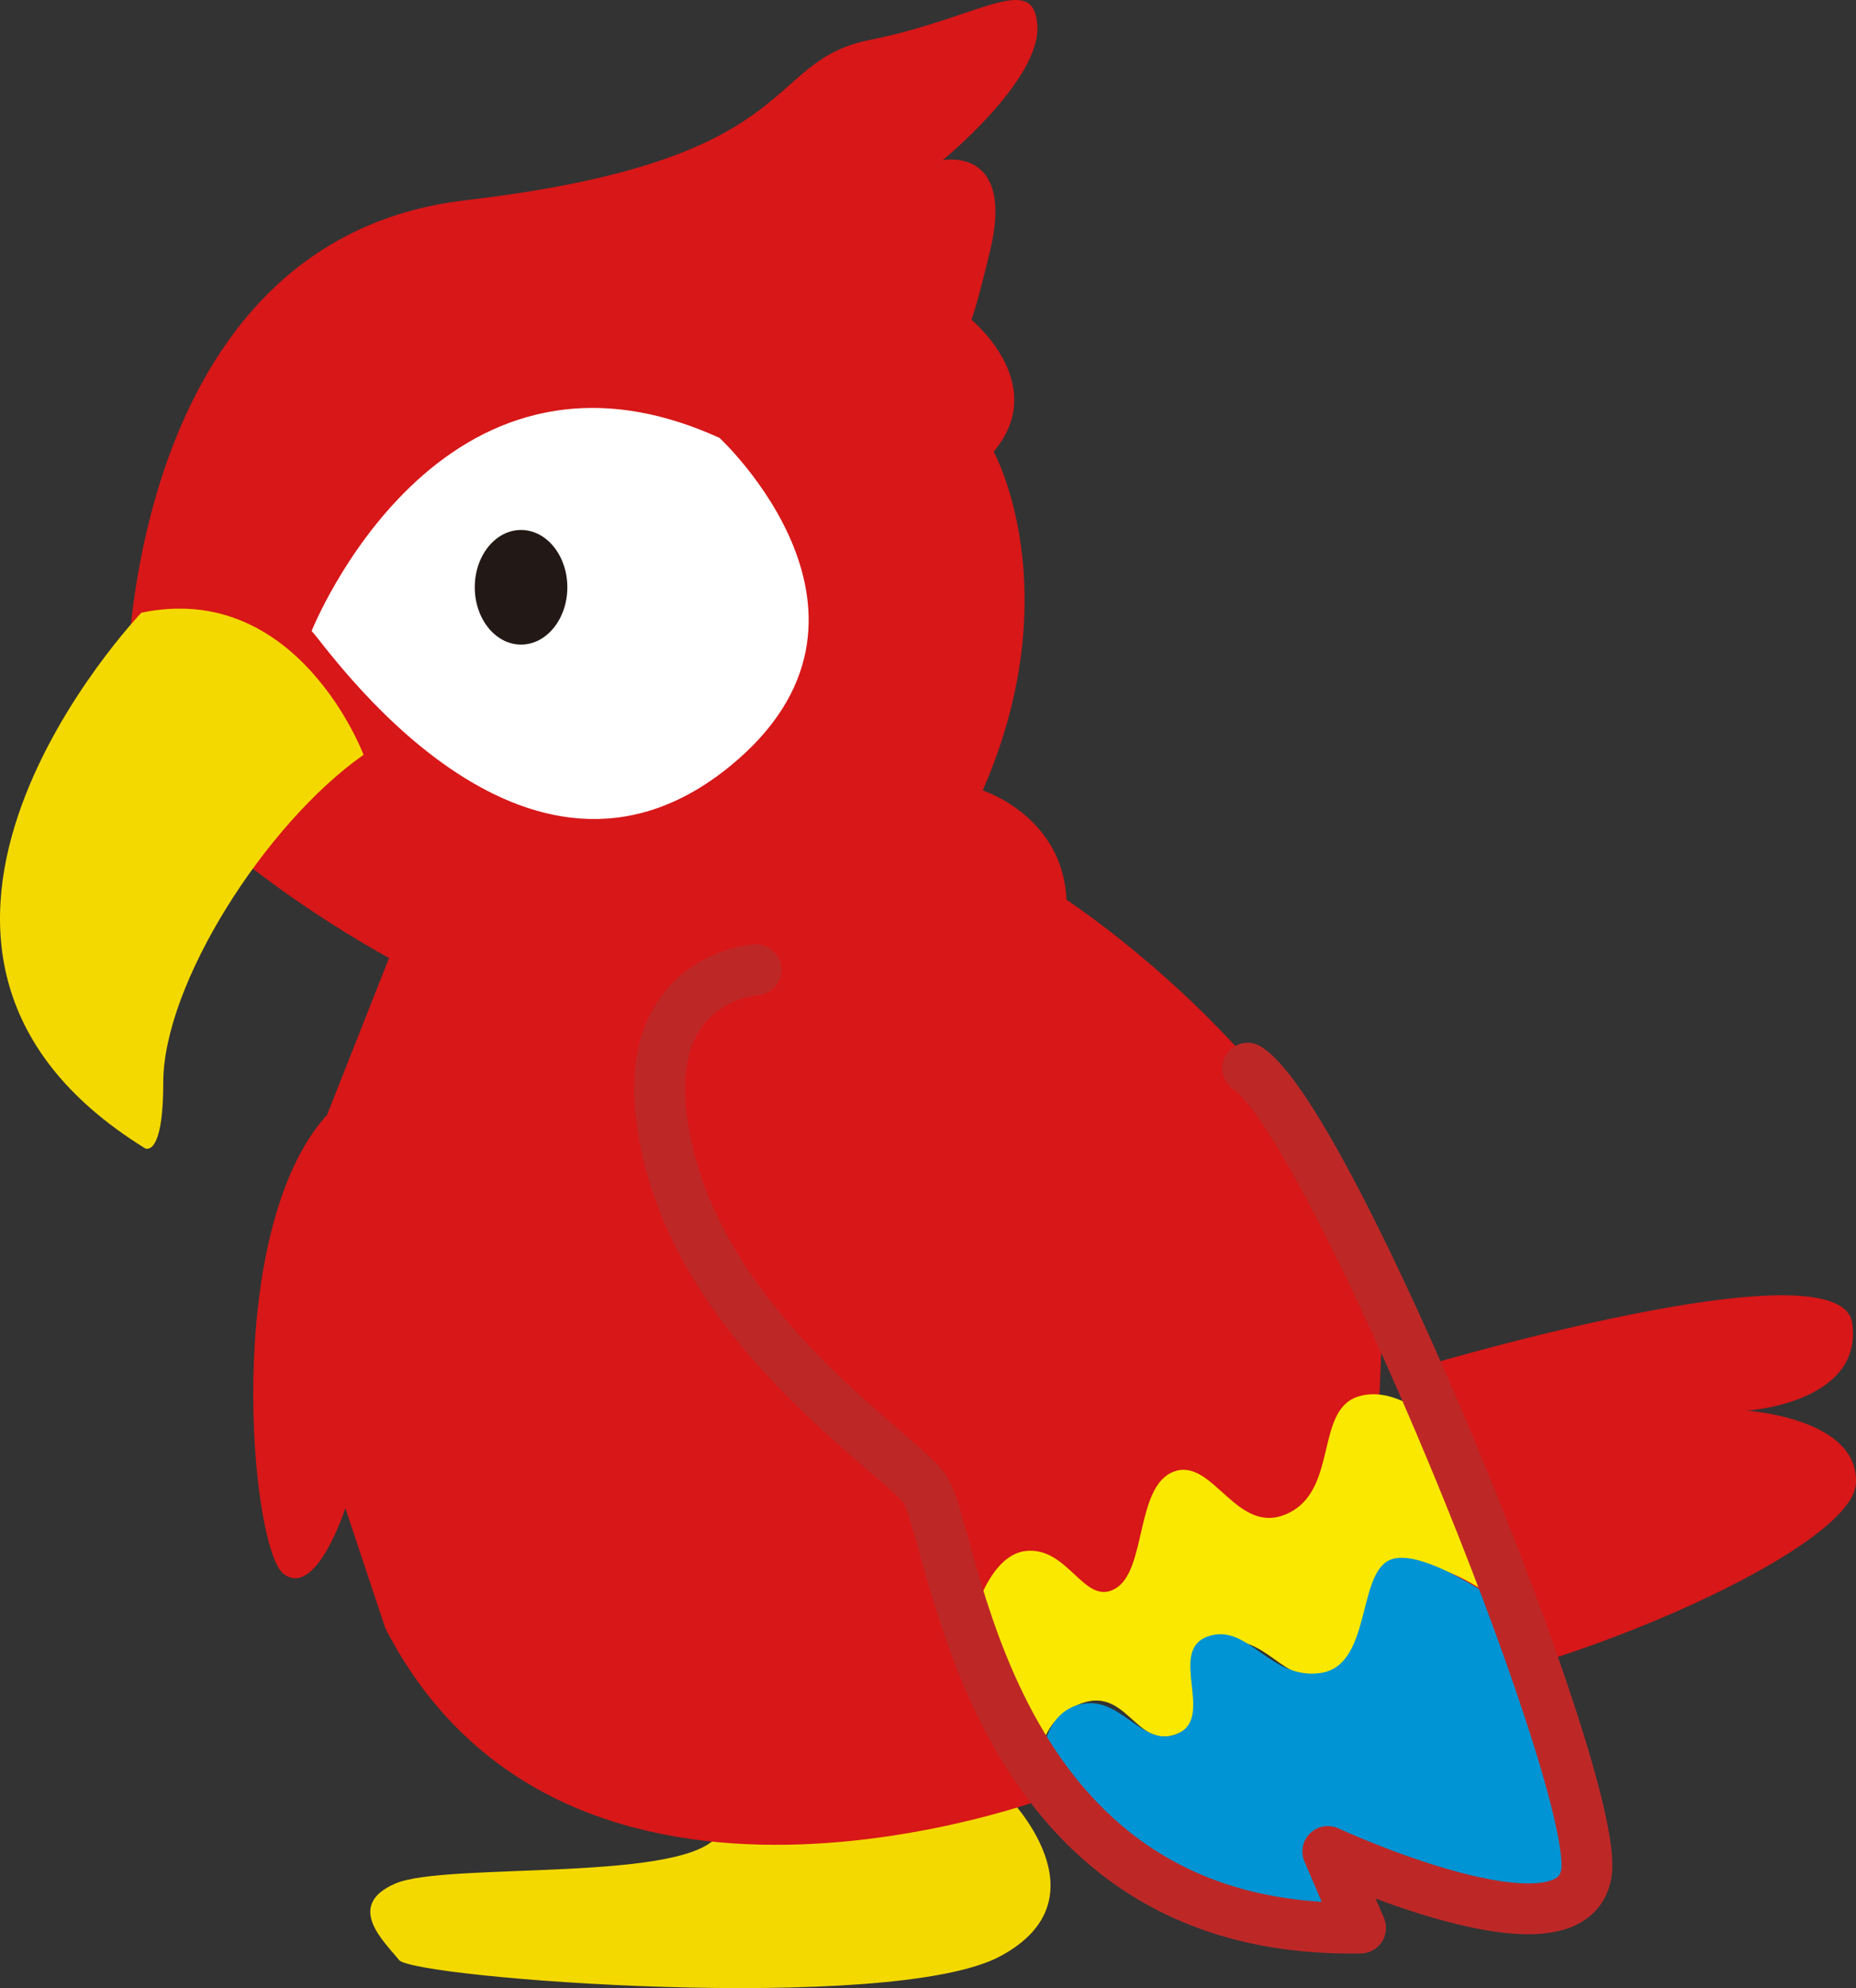
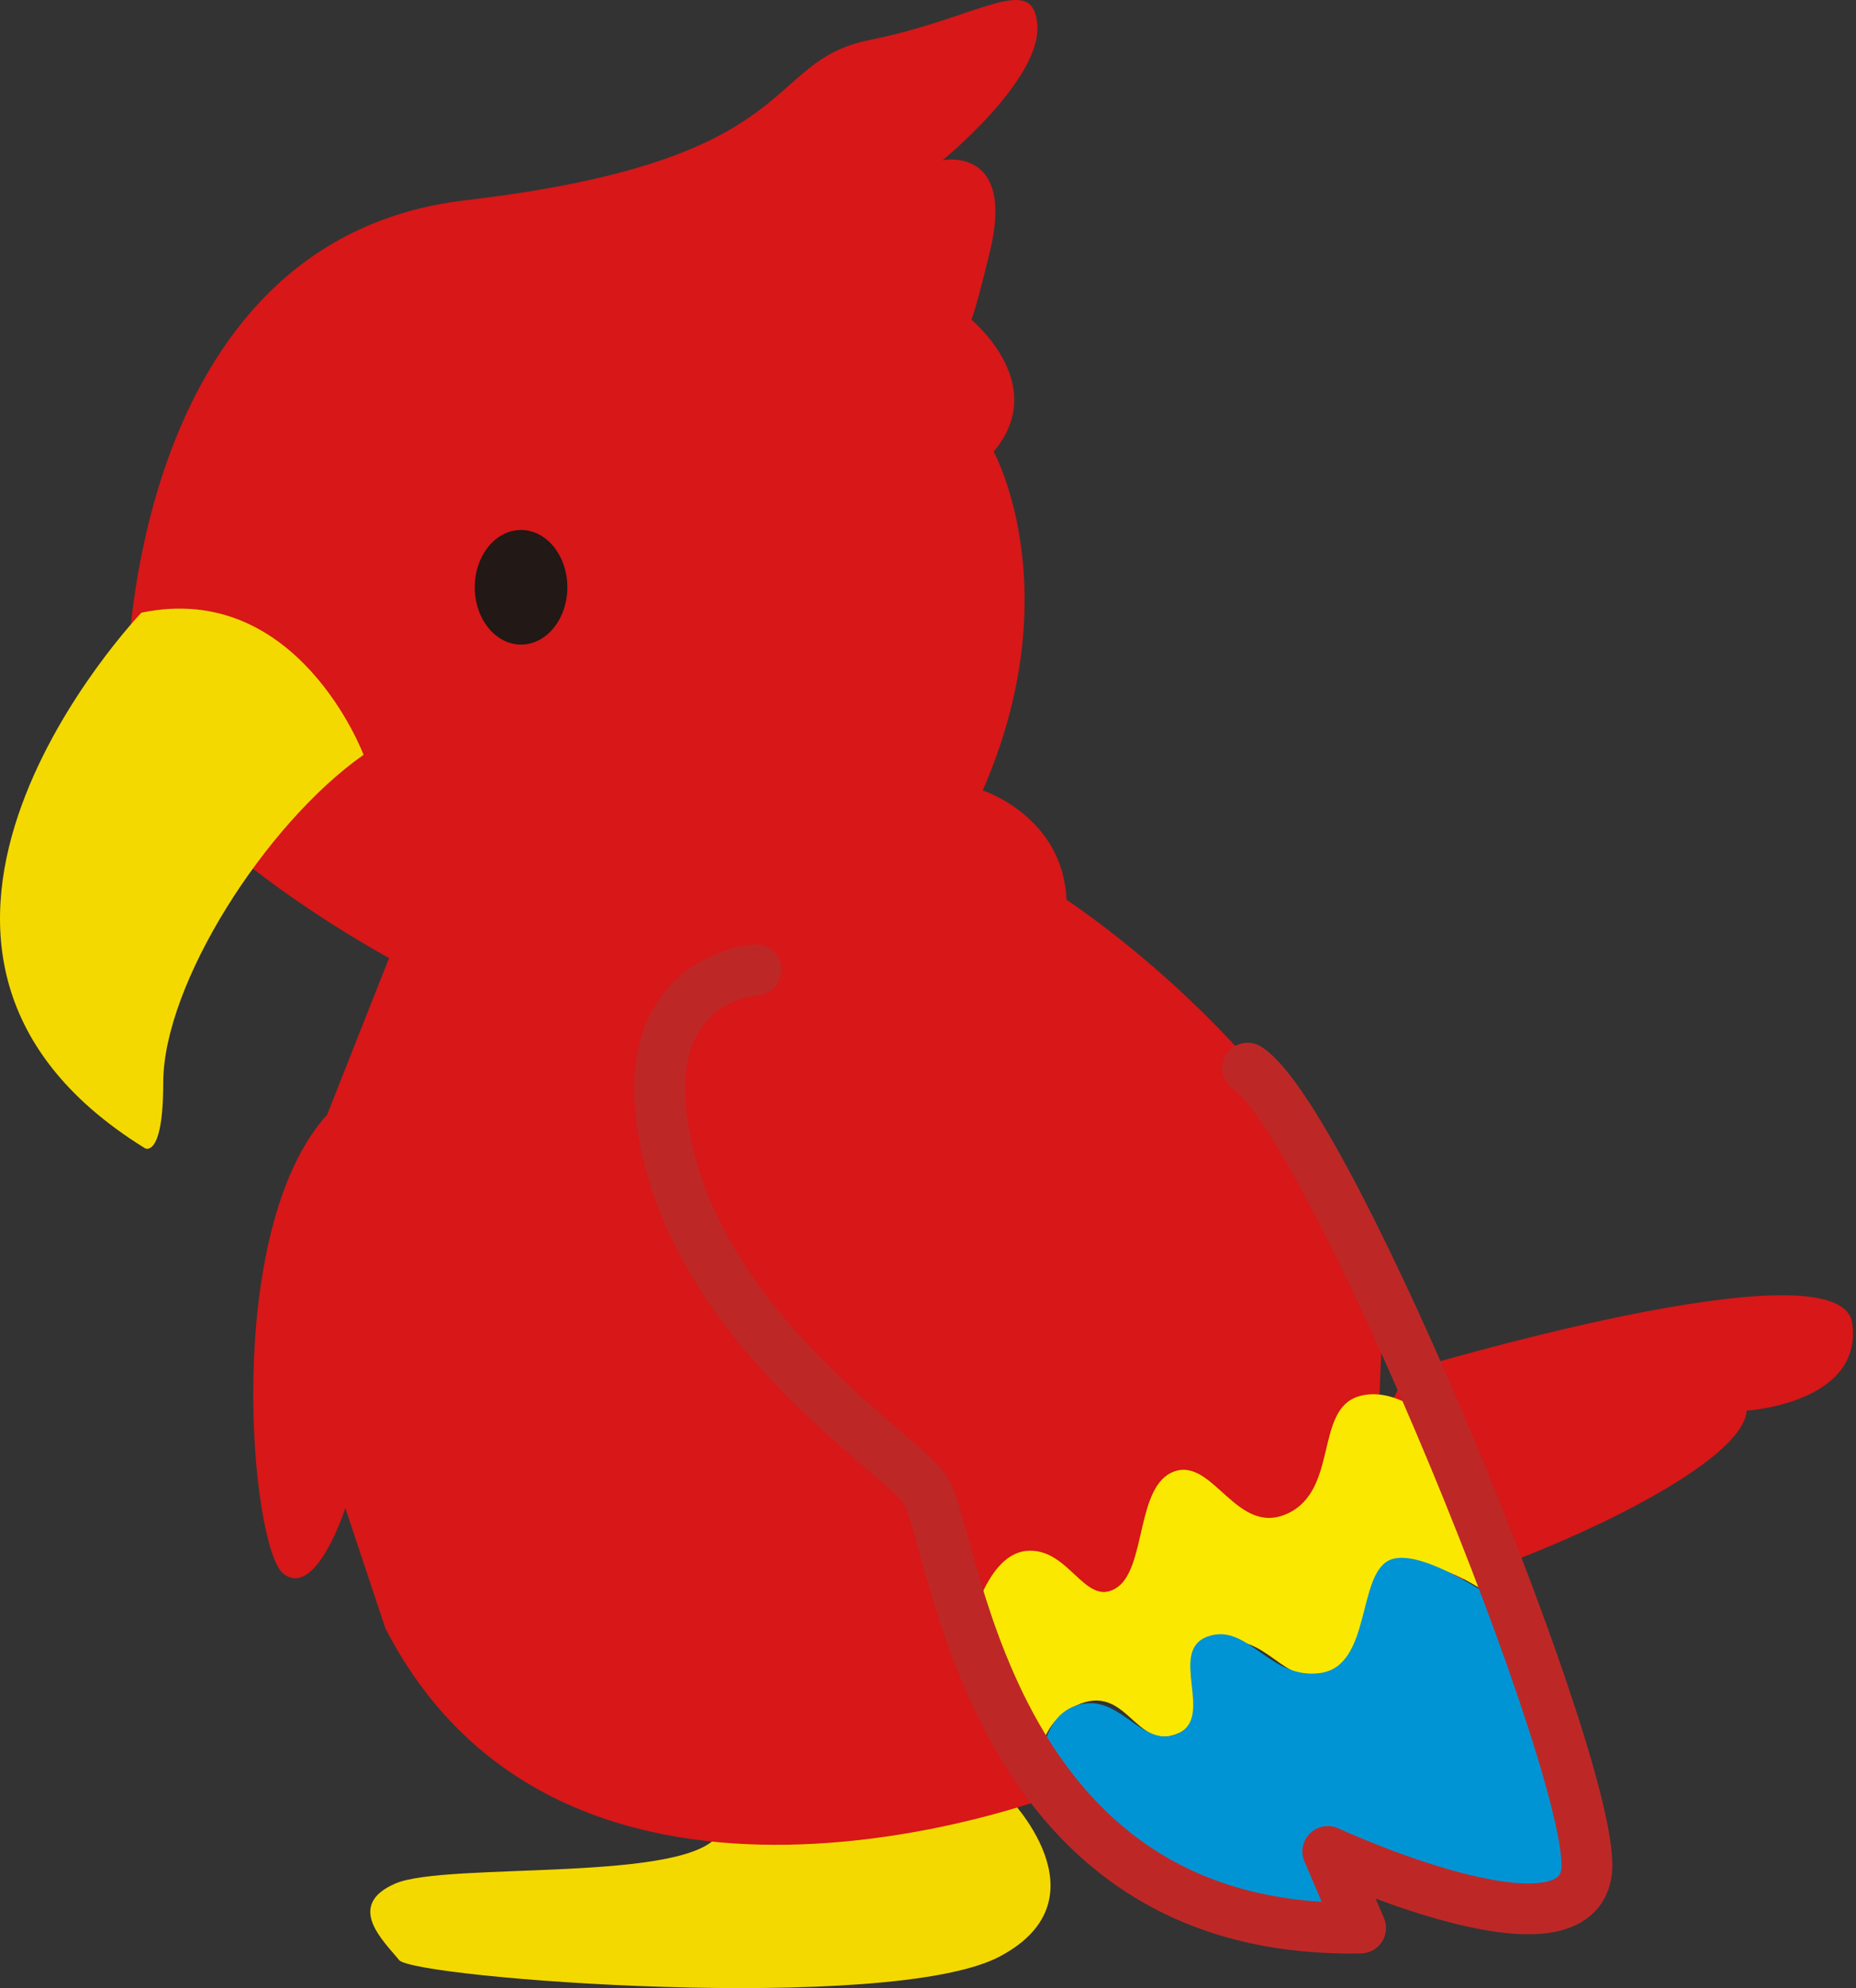
<svg xmlns="http://www.w3.org/2000/svg" version="1.1" x="0px" y="0px" width="130.737px" height="140px" viewBox="0 0 130.737 140" enable-background="new 0 0 130.737 140" xml:space="preserve">
  <rect x="0" y="0" width="130.737" height="140" fill="#333333" stroke="none" />
  <g id="レイヤー_1">
</g>
  <g id="かざり">
    <g>
      <path fill="#F4D900" d="M70.952,126.479c0,0,7.186,7.184-0.513,11.287c-7.696,4.105-41.305,1.54-42.33,0.258    c-1.026-1.283-3.849-3.836-0.257-5.389c3.593-1.551,21.038,0,22.835-3.591L70.952,126.479z" />
-       <path fill="#D71718" d="M99.174,96.516c0,0,30.496-9.231,31.299-3.336c0.771,5.645-7.438,6.158-7.438,6.158    s7.953,0.513,7.696,5.132c-0.272,4.893-22.833,14.366-33.097,14.878L99.174,96.516z" />
+       <path fill="#D71718" d="M99.174,96.516c0,0,30.496-9.231,31.299-3.336c0.771,5.645-7.438,6.158-7.438,6.158    c-0.272,4.893-22.833,14.366-33.097,14.878L99.174,96.516z" />
      <path fill="#D71718" d="M8.934,48.479c0,0-0.258-31.557,23.859-34.378C56.909,11.28,53.573,4.353,61.27,2.813    c7.697-1.54,11.546-4.875,11.801-1.027C73.329,5.635,66.4,11.28,66.4,11.28s5.132-1.027,3.335,6.413    c-1.794,7.44-1.539,4.619-1.539,4.619s5.901,4.617,1.798,9.493c0,0,5.387,9.749-0.771,23.859c0,0,5.644,1.796,5.901,7.696    c0,0,18.472,12.059,22.32,28.221l-0.513,12.572l-25.4,11.288l2.565,11.032c0,0-34.121,13.084-46.949-11.803l-2.822-8.467    c0,0-2.053,6.415-4.361,4.619c-2.309-1.795-4.361-24.115,3.079-32.325l4.361-11.033C27.405,67.464,7.906,56.946,8.934,48.479" />
-       <path fill="#FFFFFF" d="M21.951,44.435c0,0,8.98-22.577,28.734-13.597c0,0,13.596,12.571,0.77,23.09    C36.86,65.896,22.978,45.46,21.951,44.435" />
      <path fill="#F4D900" d="M25.609,53.152c0,0-4.617-12.315-15.65-10.006c0,0-22.576,23.603,0.256,37.714    c0,0,1.284,0.737,1.284-4.618C11.499,69.314,18.682,58.026,25.609,53.152" />
      <path fill="#221815" d="M39.963,41.355c0,2.229-1.46,4.036-3.261,4.036c-1.8,0-3.259-1.807-3.259-4.036    c0-2.227,1.459-4.035,3.259-4.035C38.503,37.321,39.963,39.128,39.963,41.355" />
      <path fill="#FBE800" d="M68.132,115.479c0,0,1.101-5.93,4.127-6.26c3.025-0.328,4.125,3.953,6.329,2.635    c2.2-1.316,1.374-7.246,4.125-8.234c2.752-0.989,4.402,4.612,7.979,2.965c3.576-1.647,1.926-7.246,4.953-8.234    c3.026-0.989,6.327,2.634,6.327,2.634l4.127,12.188c0,0-4.676-3.953-7.428-2.635c-2.752,1.316-0.55,5.929-4.403,7.246    c-3.851,1.318-4.401-2.305-7.979-2.305s-0.275,5.27-3.301,6.588c-3.027,1.317-3.577-3.624-7.154-1.977    c-3.576,1.646-2.478,5.93-2.478,5.93L68.132,115.479z" />
      <path fill="#0094D4" d="M73.359,126.02c0,0-0.596-4.933,2.477-5.93c3.071-0.998,4.566,3.154,7.154,1.977    c2.588-1.179-0.748-5.797,2.072-6.823c2.823-1.026,4.364,3.079,7.955,2.567c3.591-0.515,2.566-6.928,4.874-7.955    c2.309-1.025,8.21,3.315,8.21,3.315s8.724,14.13,5.646,18.749c-3.08,4.617-18.218-1.54-18.218-1.54s4.362,5.388,2.311,5.388    C93.787,135.768,78.844,134.484,73.359,126.02" />
      <path fill="none" stroke="#BD2827" stroke-width="3.58" stroke-linecap="round" stroke-linejoin="round" stroke-miterlimit="10" d="    M53.251,68.294c0,0-9.235,0.513-6.159,13.085c3.081,12.57,15.65,20.524,17.96,23.346c2.31,2.822,3.849,31.557,30.787,31.043    l-2.309-5.388c0,0,17.189,7.954,18.213,1.54c1.027-6.414-17.956-52.851-23.858-56.699" />
    </g>
  </g>
</svg>